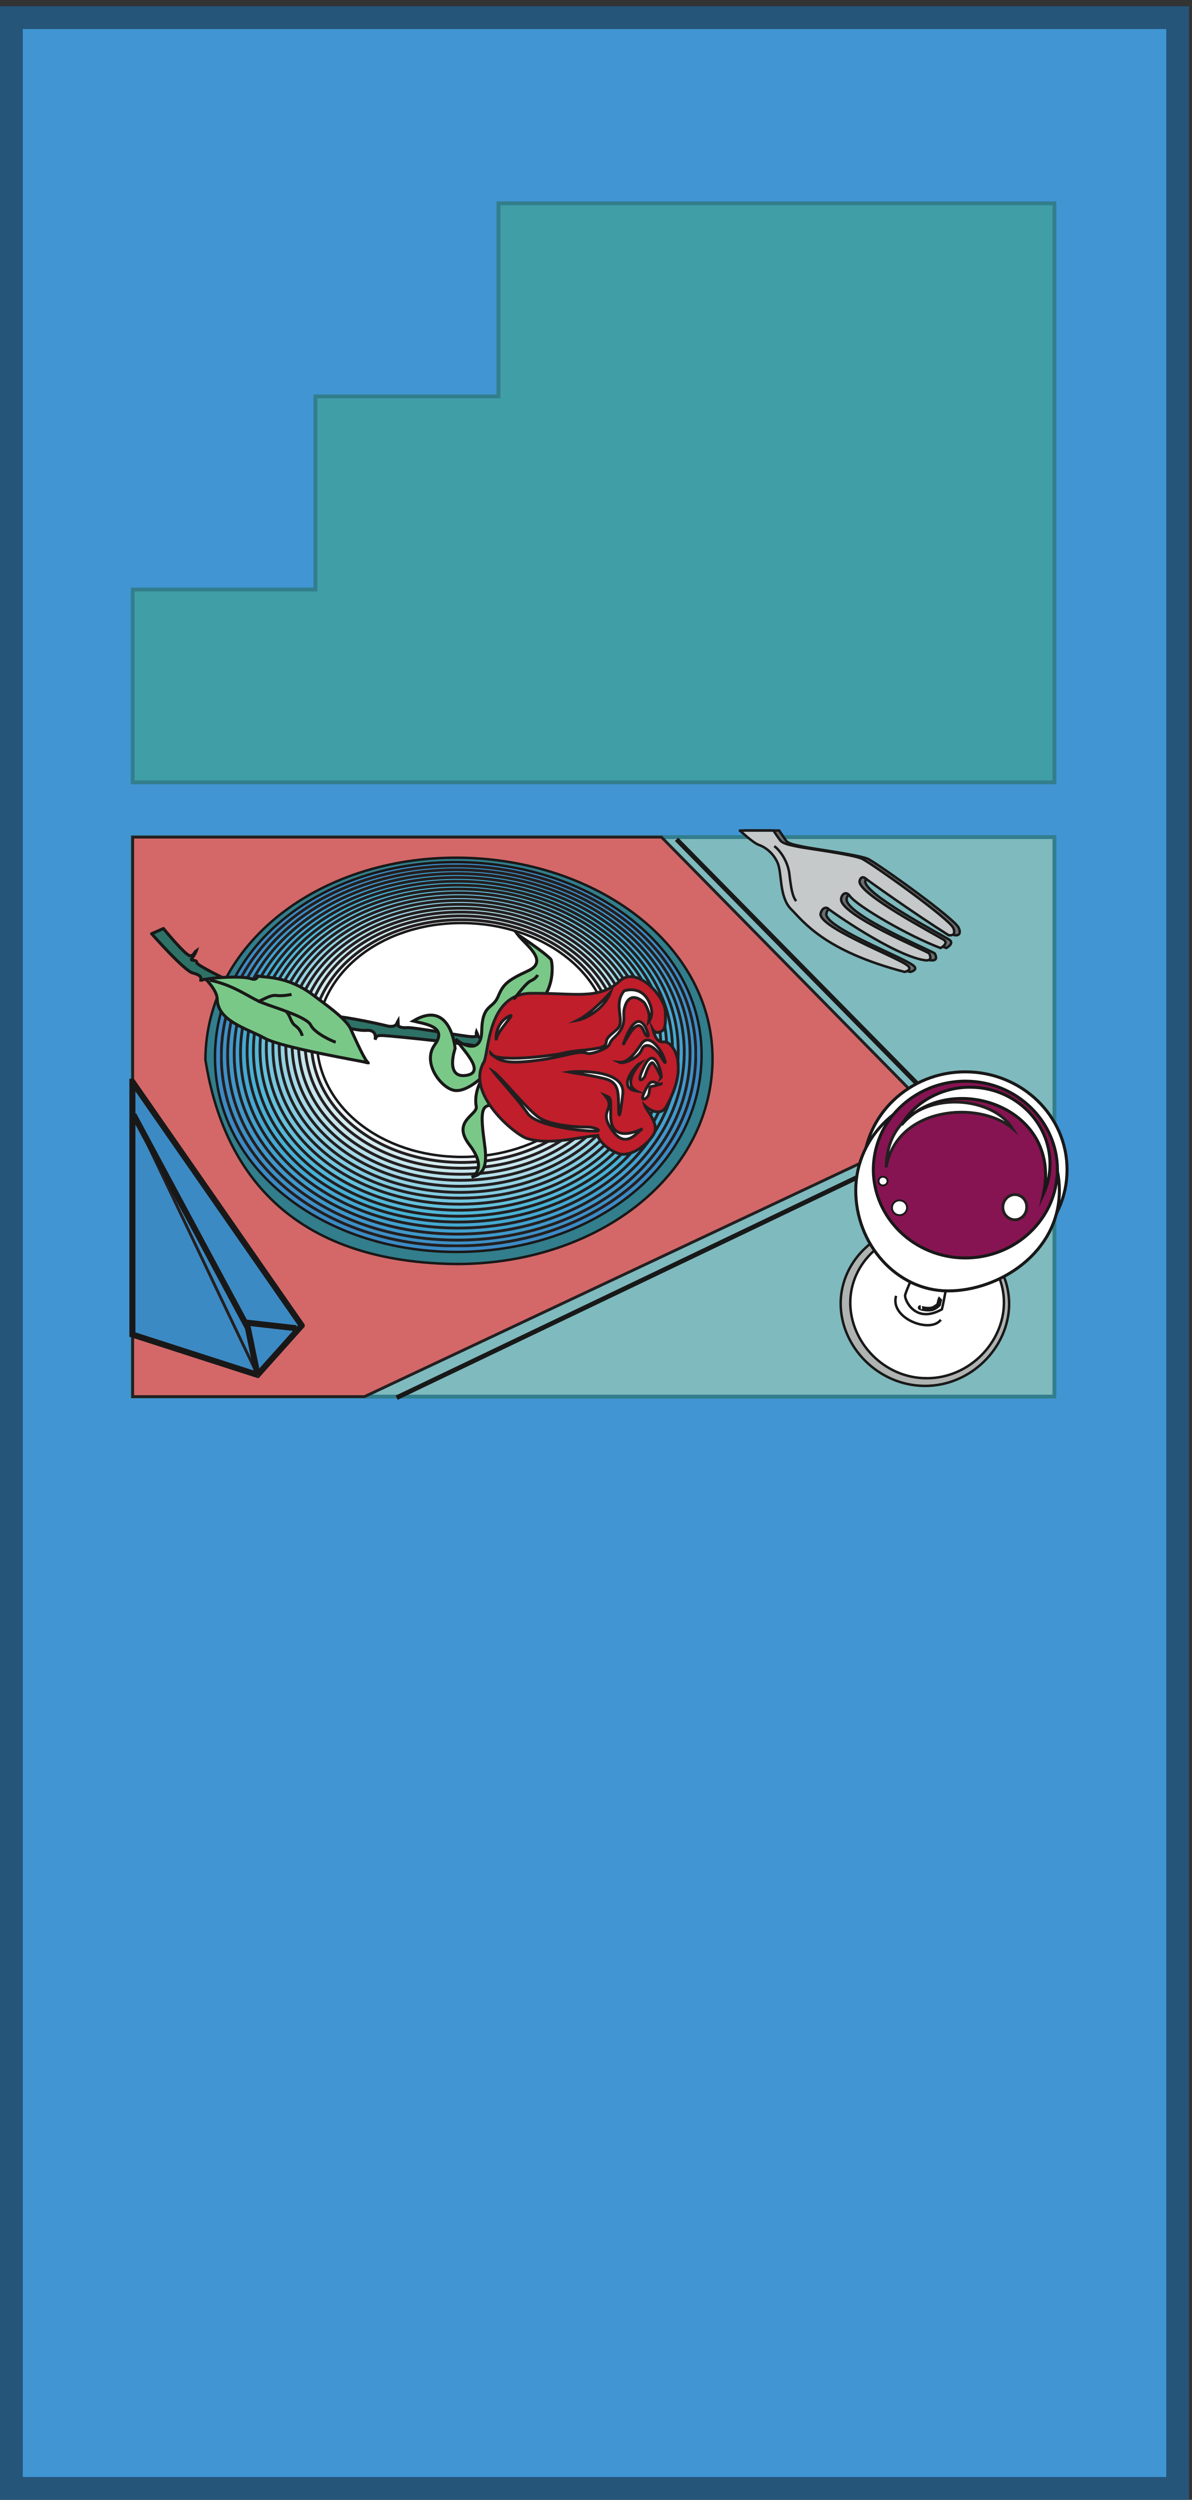
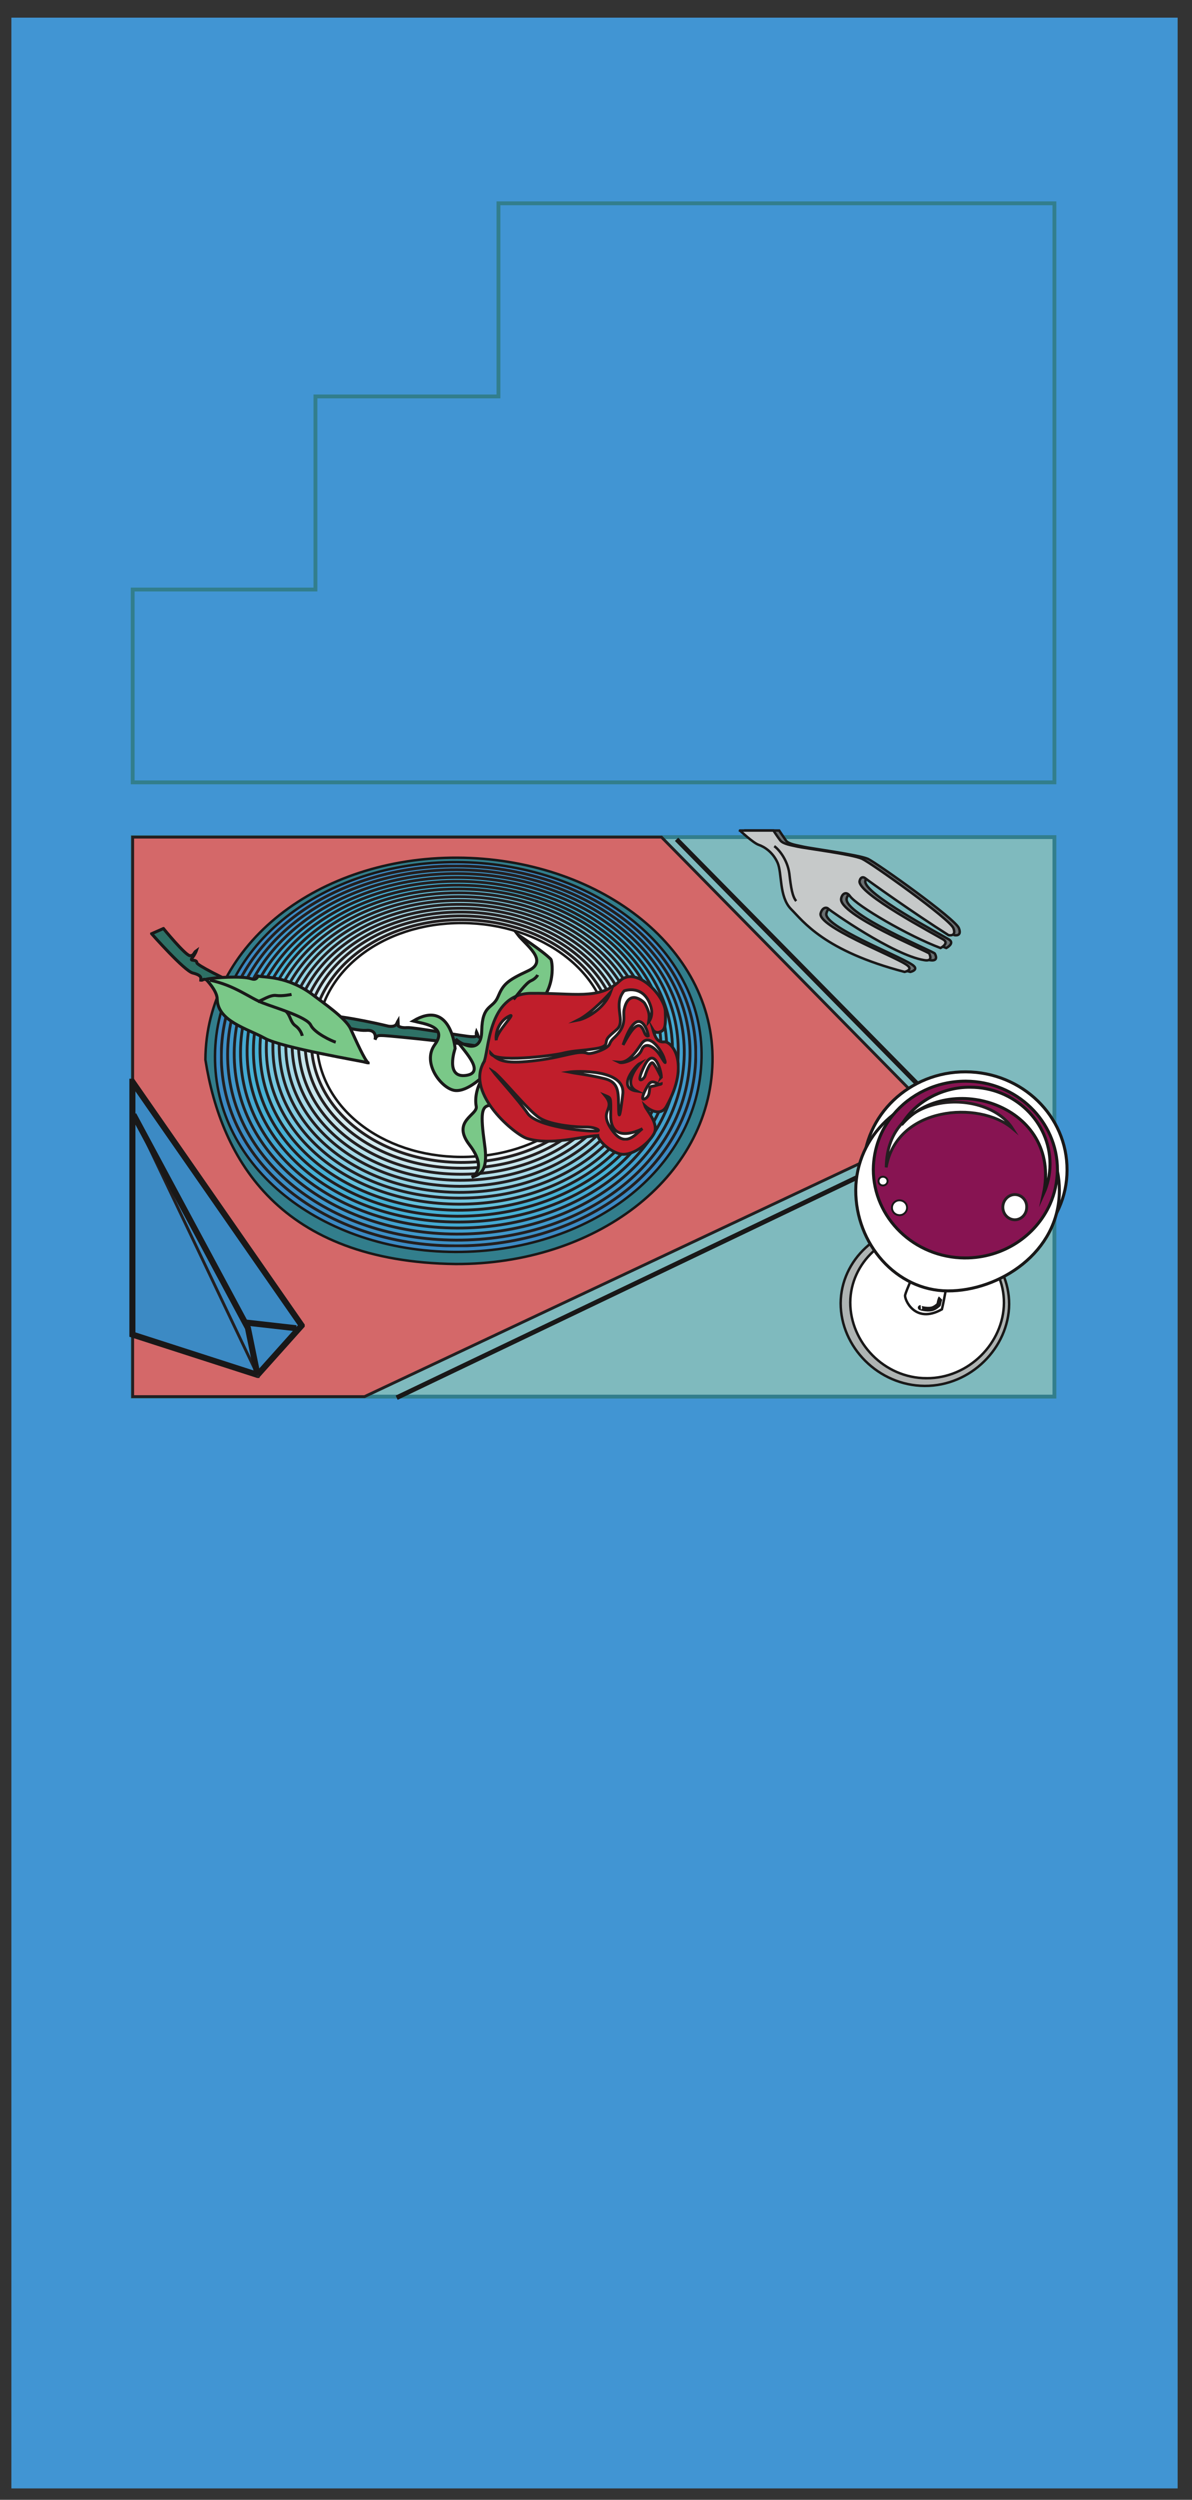
<svg xmlns="http://www.w3.org/2000/svg" xml:space="preserve" width="415.968" height="871.968">
  <rect width="100%" height="100%" fill="#333333" stroke="none" />
  <defs>
    <clipPath id="a" clipPathUnits="userSpaceOnUse">
      <path d="M339.48 4381.44h2464.2V2884.56H339.48Z" clip-rule="evenodd" />
    </clipPath>
    <clipPath id="b" clipPathUnits="userSpaceOnUse">
      <path d="M2202.48 3749.29h601.2V2918.4h-601.2z" clip-rule="evenodd" />
    </clipPath>
    <clipPath id="c" clipPathUnits="userSpaceOnUse">
      <path d="M1938.24 4381.44h583.14v-377.28h-583.14z" clip-rule="evenodd" />
    </clipPath>
    <clipPath id="d" clipPathUnits="userSpaceOnUse">
      <path d="M339.48 4381.44h2464.2V2918.4H339.48Z" clip-rule="evenodd" />
    </clipPath>
    <clipPath id="e" clipPathUnits="userSpaceOnUse">
      <path d="M339.48 3727.32h460.079v-784.8H339.48Z" clip-rule="evenodd" />
    </clipPath>
    <clipPath id="f" clipPathUnits="userSpaceOnUse">
      <path d="M393.84 4310.17H1872.8V3238.08H393.84Z" clip-rule="evenodd" />
    </clipPath>
    <clipPath id="g" clipPathUnits="userSpaceOnUse">
      <path d="M560.867 4298.65H1844.03V3269.76H560.867Z" clip-rule="evenodd" />
    </clipPath>
    <clipPath id="h" clipPathUnits="userSpaceOnUse">
      <path d="M577.34 4288.67h1251.64V3285.51H577.34Z" clip-rule="evenodd" />
    </clipPath>
    <clipPath id="i" clipPathUnits="userSpaceOnUse">
      <path d="M560.867 4298.65H1844.03V3269.76H560.867Z" clip-rule="evenodd" />
    </clipPath>
    <clipPath id="j" clipPathUnits="userSpaceOnUse">
      <path d="M393.84 4310.17H1872.8V3238.08H393.84Z" clip-rule="evenodd" />
    </clipPath>
    <clipPath id="k" clipPathUnits="userSpaceOnUse">
      <path d="M393.84 4125.13h1389.32v-660.24H393.84Z" clip-rule="evenodd" />
    </clipPath>
    <clipPath id="l" clipPathUnits="userSpaceOnUse">
      <path d="M536.398 4000.57H969.84v-235.44H536.398Z" clip-rule="evenodd" />
    </clipPath>
    <clipPath id="m" clipPathUnits="userSpaceOnUse">
      <path d="M546.48 3989.77h338.399v-170.64H546.48Z" clip-rule="evenodd" />
    </clipPath>
    <clipPath id="n" clipPathUnits="userSpaceOnUse">
      <path d="M393.84 4125.13h1389.32v-660.24H393.84Z" clip-rule="evenodd" />
    </clipPath>
    <clipPath id="o" clipPathUnits="userSpaceOnUse">
      <path d="M1283.67 4003.45h465.24v-438.44h-465.24z" clip-rule="evenodd" />
    </clipPath>
    <clipPath id="p" clipPathUnits="userSpaceOnUse">
      <path d="M1283.67 4003.45h465.24v-417h-465.24z" clip-rule="evenodd" />
    </clipPath>
    <clipPath id="q" clipPathUnits="userSpaceOnUse">
      <path d="M1283.67 4003.45h465.24v-438.44h-465.24z" clip-rule="evenodd" />
    </clipPath>
  </defs>
  <path d="M3089.88 30.121V6510.12H29.879V30.121H3089.88" style="fill:#4195d3;fill-opacity:1;fill-rule:evenodd;stroke:none" transform="matrix(.133 0 0 -.133 0 872)" />
-   <path d="M3089.88 30.121V6510.12H29.879V30.121Z" style="fill:none;stroke:#255579;stroke-width:59.76;stroke-linecap:butt;stroke-linejoin:miter;stroke-miterlimit:10;stroke-dasharray:none;stroke-opacity:1" transform="matrix(.133 0 0 -.133 0 872)" />
  <g clip-path="url(#a)" transform="matrix(.133 0 0 -.133 0 872)">
    <path d="M1747.8 3507.72s-69.12-111.6-228.96-169.2" style="fill:none;stroke:#191818;stroke-width:6.48;stroke-linecap:butt;stroke-linejoin:miter;stroke-miterlimit:10;stroke-dasharray:none;stroke-opacity:1" />
    <path d="M2766.6 2893.56v1467.36H348.121V2893.56H2766.6" style="fill:#7fbabe;fill-opacity:1;fill-rule:evenodd;stroke:none" />
    <path d="M2766.6 2893.56v1467.36H348.121V2893.56Z" style="fill:none;stroke:#327e8c;stroke-width:10.08;stroke-linecap:butt;stroke-linejoin:miter;stroke-miterlimit:10;stroke-dasharray:none;stroke-opacity:1" />
    <path d="M348.121 4360.92H1735.56l740.16-752.4-1519.2-714.96H348.121v1467.36" style="fill:#d46869;fill-opacity:1;fill-rule:evenodd;stroke:none" />
    <path d="M348.121 4360.92H1735.56l740.16-752.4-1519.2-714.96H348.121Z" style="fill:none;stroke:#231f20;stroke-width:7.5;stroke-linecap:butt;stroke-linejoin:miter;stroke-miterlimit:10;stroke-dasharray:none;stroke-opacity:1" />
    <path d="m1775.16 4355.16 745.2-756.72-1479.6-707.76" style="fill:none;stroke:#191818;stroke-width:12.24;stroke-linecap:butt;stroke-linejoin:miter;stroke-miterlimit:10;stroke-dasharray:none;stroke-opacity:1" />
  </g>
  <g clip-path="url(#b)" transform="matrix(.133 0 0 -.133 0 872)">
    <path d="M2426.04 2921.64c121.68-.71 221.04 100.81 221.76 214.56 0 114.48-97.92 207.36-220.32 208.09-121.68 0-221.04-92.16-221.76-205.93 0-114.48 98.64-216 220.32-216.72" style="fill:#afb4b3;fill-opacity:1;fill-rule:evenodd;stroke:none" />
    <path d="M2426.04 2921.64c121.68-.71 221.04 100.81 221.76 214.56 0 114.48-97.92 207.36-220.32 208.09-121.68 0-221.04-92.16-221.76-205.93 0-114.48 98.64-216 220.32-216.72z" style="fill:none;stroke:#191818;stroke-width:6.48;stroke-linecap:butt;stroke-linejoin:miter;stroke-miterlimit:10;stroke-dasharray:none;stroke-opacity:1" />
    <path d="M2431.08 2941.8c110.88-.72 202.32 92.88 203.04 197.28.72 104.4-89.28 188.64-200.88 189.36-110.88.72-201.6-83.52-202.32-187.92 0-104.4 88.56-198.72 200.16-198.72" style="fill:#fff;fill-opacity:1;fill-rule:evenodd;stroke:none" />
    <path d="M2431.08 2941.8c110.88-.72 202.32 92.88 203.04 197.28.72 104.4-89.28 188.64-200.88 189.36-110.88.72-201.6-83.52-202.32-187.92 0-104.4 88.56-198.72 200.16-198.72z" style="fill:none;stroke:#191818;stroke-width:6.48;stroke-linecap:butt;stroke-linejoin:miter;stroke-miterlimit:10;stroke-dasharray:none;stroke-opacity:1" />
    <path d="M2402.28 3226.93s-25.2-56.89-27.36-66.97c-2.88-10.08 25.2-77.76 96.48-37.44 5.04 19.44 18 93.61 18 93.61l-87.12 10.8" style="fill:#fff;fill-opacity:1;fill-rule:evenodd;stroke:none" />
    <path d="M2402.28 3226.93s-25.2-56.89-27.36-66.97c-2.88-10.08 25.2-77.76 96.48-37.44 5.04 19.44 18 93.61 18 93.61z" style="fill:none;stroke:#191818;stroke-width:6.48;stroke-linecap:butt;stroke-linejoin:miter;stroke-miterlimit:10;stroke-dasharray:none;stroke-opacity:1" />
-     <path d="M2351.16 3157.8c-17.28-59.03 90-100.08 117.36-62.64" style="fill:none;stroke:#191818;stroke-width:6.48;stroke-linecap:butt;stroke-linejoin:round;stroke-miterlimit:10;stroke-dasharray:none;stroke-opacity:1" />
    <path d="M2415.96 3127.56c-8.64-.72 16.56-7.2 29.52-3.6 8.64 2.17 17.28 10.81 17.28 10.81 2.88 15.11 5.04 17.27 5.04 17.27" style="fill:none;stroke:#191818;stroke-width:12.24;stroke-linecap:butt;stroke-linejoin:round;stroke-miterlimit:10;stroke-dasharray:none;stroke-opacity:1" />
    <path d="M2531.88 3232.68c147.6-.72 267.84 113.77 267.84 254.88.72 141.84-118.08 257.05-265.68 257.76-147.6.72-267.84-113.76-268.56-255.6-.72-141.11 118.8-256.32 266.4-257.04" style="fill:#fff;fill-opacity:1;fill-rule:evenodd;stroke:none" />
    <path d="M2531.88 3232.68c147.6-.72 267.84 113.77 267.84 254.88.72 141.84-118.08 257.05-265.68 257.76-147.6.72-267.84-113.76-268.56-255.6-.72-141.11 118.8-256.32 266.4-257.04z" style="fill:none;stroke:#191818;stroke-width:7.92;stroke-linecap:butt;stroke-linejoin:miter;stroke-miterlimit:10;stroke-dasharray:none;stroke-opacity:1" />
    <path d="M2486.52 3170.77c134.64-.73 293.04 100.79 293.04 262.79.72 141.12-118.08 256.32-265.68 257.05-147.6.71-267.84-113.77-268.56-254.89-.72-141.84 106.56-264.24 241.2-264.95" style="fill:#fff;fill-opacity:1;fill-rule:evenodd;stroke:none" />
    <path d="M2486.52 3170.77c134.64-.73 293.04 100.79 293.04 262.79.72 141.12-118.08 256.32-265.68 257.05-147.6.71-267.84-113.77-268.56-254.89-.72-141.84 106.56-264.24 241.2-264.95z" style="fill:none;stroke:#191818;stroke-width:7.92;stroke-linecap:butt;stroke-linejoin:miter;stroke-miterlimit:10;stroke-dasharray:none;stroke-opacity:1" />
    <path d="M2531.88 3257.16c100.08 0 185.76 57.61 223.2 141.13 12.24 27.35 18.72 57.59 19.44 90 0 127.43-107.28 231.84-240.48 232.55-77.76 0-146.88-34.55-191.52-89.28-31.68-38.88-50.4-87.84-51.12-141.84 0-127.43 107.28-231.84 240.48-232.56" style="fill:#871452;fill-opacity:1;fill-rule:evenodd;stroke:none" />
    <path d="M2531.88 3257.16c100.08 0 185.76 57.61 223.2 141.13 12.24 27.35 18.72 57.59 19.44 90 0 127.43-107.28 231.84-240.48 232.55-77.76 0-146.88-34.55-191.52-89.28-31.68-38.88-50.4-87.84-51.12-141.84 0-127.43 107.28-231.84 240.48-232.56z" style="fill:none;stroke:#191818;stroke-width:7.92;stroke-linecap:butt;stroke-linejoin:miter;stroke-miterlimit:10;stroke-dasharray:none;stroke-opacity:1" />
    <path d="M2325.24 3494.77c2.16 204.48 263.52 208.79 331.2 102.23-87.84 74.16-303.84 57.61-331.2-102.23" style="fill:#fff;fill-opacity:1;fill-rule:evenodd;stroke:none" />
    <path d="M2325.24 3494.77c2.16 204.48 263.52 208.79 331.2 102.23-87.84 74.16-303.84 57.61-331.2-102.23z" style="fill:none;stroke:#231f20;stroke-width:7.5;stroke-linecap:butt;stroke-linejoin:miter;stroke-miterlimit:10;stroke-dasharray:none;stroke-opacity:1" />
    <path d="M2359.8 3369.48c10.8-.71 20.16 8.65 20.16 19.45 0 10.79-8.64 19.43-20.16 19.43-10.8 0-19.44-8.64-19.44-19.43 0-10.8 8.64-19.45 19.44-19.45" style="fill:#fff;fill-opacity:1;fill-rule:evenodd;stroke:none" />
-     <path d="M2359.8 3369.48c10.8-.71 20.16 8.65 20.16 19.45 0 10.79-8.64 19.43-20.16 19.43-10.8 0-19.44-8.64-19.44-19.43 0-10.8 8.64-19.45 19.44-19.45z" style="fill:none;stroke:#191818;stroke-width:5.04;stroke-linecap:butt;stroke-linejoin:miter;stroke-miterlimit:10;stroke-dasharray:none;stroke-opacity:1" />
+     <path d="M2359.8 3369.48c10.8-.71 20.16 8.65 20.16 19.45 0 10.79-8.64 19.43-20.16 19.43-10.8 0-19.44-8.64-19.44-19.43 0-10.8 8.64-19.45 19.44-19.45" style="fill:none;stroke:#191818;stroke-width:5.04;stroke-linecap:butt;stroke-linejoin:miter;stroke-miterlimit:10;stroke-dasharray:none;stroke-opacity:1" />
    <path d="M2662.2 3357.24c18 0 31.68 15.12 31.68 33.12.72 18-13.68 33.12-30.96 33.12s-31.68-15.12-31.68-33.12 13.68-32.4 30.96-33.12" style="fill:#fff;fill-opacity:1;fill-rule:evenodd;stroke:none" />
    <path d="M2662.2 3357.24c18 0 31.68 15.12 31.68 33.12.72 18-13.68 33.12-30.96 33.12s-31.68-15.12-31.68-33.12 13.68-32.4 30.96-33.12z" style="fill:none;stroke:#231f20;stroke-width:7.5;stroke-linecap:butt;stroke-linejoin:miter;stroke-miterlimit:10;stroke-dasharray:none;stroke-opacity:1" />
    <path d="M2316.6 3447.24c6.48 0 12.24 5.05 12.24 11.53 0 6.47-5.76 11.52-12.24 11.52s-11.52-5.05-11.52-11.52c0-6.48 5.04-11.53 11.52-11.53" style="fill:#fff;fill-opacity:1;fill-rule:evenodd;stroke:none" />
    <path d="M2316.6 3447.24c6.48 0 12.24 5.05 12.24 11.53 0 6.47-5.76 11.52-12.24 11.52s-11.52-5.05-11.52-11.52c0-6.48 5.04-11.53 11.52-11.53z" style="fill:none;stroke:#191818;stroke-width:5.04;stroke-linecap:butt;stroke-linejoin:miter;stroke-miterlimit:10;stroke-dasharray:none;stroke-opacity:1" />
  </g>
  <g clip-path="url(#c)" transform="matrix(.133 0 0 -.133 0 872)">
    <path d="M1955.88 4378.2s34.56-32.4 49.68-37.44c15.12-5.04 36.72-19.44 48.96-46.8 12.96-27.36 3.6-89.28 36-121.68 31.68-32.4 86.4-109.44 298.08-164.88 0 0 26.64 5.76 2.88 20.16-38.16 24.48-231.12 99.36-223.2 133.2 3.6 15.84 15.12 17.28 20.16 12.24 5.04-5.04 169.92-121.68 250.56-134.64 23.76-4.32 16.56 12.24 13.68 17.28-2.16 5.04-240.48 102.96-231.12 144.72 2.88 11.52 13.68 20.16 23.76 5.76 18.72-25.92 153.36-104.4 237.6-136.08 0 0 23.04 12.24 7.2 22.32-20.88 12.96-226.08 120.96-219.6 153.36 1.44 10.08 8.64 12.24 14.4 7.2 6.48-5.04 128.88-92.16 218.88-149.04 0 0 20.88-5.04 12.24 18-7.92 23.76-214.56 170.64-239.04 182.16-25.2 10.8-154.08 28.08-168.48 31.68-15.12 3.6-38.88 6.48-46.08 15.84-7.2 10.08-18 26.64-18 26.64h-88.56" style="fill:#6b7072;fill-opacity:1;fill-rule:evenodd;stroke:none" />
    <path d="M1955.88 4378.2s34.56-32.4 49.68-37.44c15.12-5.04 36.72-19.44 48.96-46.8 12.96-27.36 3.6-89.28 36-121.68 31.68-32.4 86.4-109.44 298.08-164.88 0 0 26.64 5.76 2.88 20.16-38.16 24.48-231.12 99.36-223.2 133.2 3.6 15.84 15.12 17.28 20.16 12.24 5.04-5.04 169.92-121.68 250.56-134.64 23.76-4.32 16.56 12.24 13.68 17.28-2.16 5.04-240.48 102.96-231.12 144.72 2.88 11.52 13.68 20.16 23.76 5.76 18.72-25.92 153.36-104.4 237.6-136.08 0 0 23.04 12.24 7.2 22.32-20.88 12.96-226.08 120.96-219.6 153.36 1.44 10.08 8.64 12.24 14.4 7.2 6.48-5.04 128.88-92.16 218.88-149.04 0 0 20.88-5.04 12.24 18-7.92 23.76-214.56 170.64-239.04 182.16-25.2 10.8-154.08 28.08-168.48 31.68-15.12 3.6-38.88 6.48-46.08 15.84-7.2 10.08-18 26.64-18 26.64h-88.56z" style="fill:none;stroke:#191818;stroke-width:6.48;stroke-linecap:butt;stroke-linejoin:miter;stroke-miterlimit:10;stroke-dasharray:none;stroke-opacity:1" />
    <path d="M1941.48 4378.2s34.56-32.4 48.96-37.44c15.12-5.04 37.44-19.44 49.68-46.8 12.24-27.36 3.6-89.28 35.28-121.68 32.4-32.4 86.4-109.44 298.08-164.88 0 0 26.64 5.76 2.88 20.16-38.16 24.48-231.12 99.36-223.2 133.2 4.32 15.84 15.12 17.28 20.16 12.24 5.04-5.04 170.64-121.68 251.28-134.64 23.04-4.32 15.84 12.24 13.68 17.28-2.88 5.04-241.2 102.96-231.12 144.72 2.16 11.52 12.96 20.16 23.04 5.76 18.72-25.92 153.36-104.4 237.6-136.08 0 0 23.76 12.24 7.2 22.32-20.88 12.96-226.08 120.96-219.6 153.36 2.16 10.08 8.64 12.24 15.12 7.2 5.76-5.04 128.16-92.16 218.16-149.04 0 0 21.6-5.04 12.96 18-8.64 23.76-215.28 170.64-239.76 182.16-24.48 11.52-153.36 28.08-168.48 31.68-15.12 3.6-38.16 6.48-46.08 16.56-7.2 9.36-18 25.92-18 25.92h-87.84" style="fill:#c6c9c9;fill-opacity:1;fill-rule:evenodd;stroke:none" />
    <path d="M1941.48 4378.2s34.56-32.4 48.96-37.44c15.12-5.04 37.44-19.44 49.68-46.8 12.24-27.36 3.6-89.28 35.28-121.68 32.4-32.4 86.4-109.44 298.08-164.88 0 0 26.64 5.76 2.88 20.16-38.16 24.48-231.12 99.36-223.2 133.2 4.32 15.84 15.12 17.28 20.16 12.24 5.04-5.04 170.64-121.68 251.28-134.64 23.04-4.32 15.84 12.24 13.68 17.28-2.88 5.04-241.2 102.96-231.12 144.72 2.16 11.52 12.96 20.16 23.04 5.76 18.72-25.92 153.36-104.4 237.6-136.08 0 0 23.76 12.24 7.2 22.32-20.88 12.96-226.08 120.96-219.6 153.36 2.16 10.08 8.64 12.24 15.12 7.2 5.76-5.04 128.16-92.16 218.16-149.04 0 0 21.6-5.04 12.96 18-8.64 23.76-215.28 170.64-239.76 182.16-24.48 11.52-153.36 28.08-168.48 31.68-15.12 3.6-38.16 6.48-46.08 16.56-7.2 9.36-18 25.92-18 25.92h-87.84z" style="fill:none;stroke:#191818;stroke-width:6.48;stroke-linecap:butt;stroke-linejoin:miter;stroke-miterlimit:10;stroke-dasharray:none;stroke-opacity:1" />
    <path d="M2031.48 4337.16c10.8-7.2 34.56-34.56 39.6-72 4.32-37.44 7.92-59.76 18-72" style="fill:none;stroke:#191818;stroke-width:6.48;stroke-linecap:butt;stroke-linejoin:miter;stroke-miterlimit:10;stroke-dasharray:none;stroke-opacity:1" />
  </g>
  <g clip-path="url(#d)" transform="matrix(.133 0 0 -.133 0 872)">
    <path d="M2737.8 3424.93c10.8 23.75 17.28 50.39 17.28 78.47 0 110.89-93.6 201.6-209.52 201.6-66.96.72-141.84-33.12-180-98.64 123.12 144.72 421.92 51.12 372.24-181.43" style="fill:#fff;fill-opacity:1;fill-rule:evenodd;stroke:none" />
    <path d="M2737.8 3424.93c10.8 23.75 17.28 50.39 17.28 78.47 0 110.89-93.6 201.6-209.52 201.6-66.96.72-141.84-33.12-180-98.64 123.12 144.72 421.92 51.12 372.24-181.43z" style="fill:none;stroke:#191818;stroke-width:7.92;stroke-linecap:butt;stroke-linejoin:miter;stroke-miterlimit:10;stroke-dasharray:none;stroke-opacity:1" />
  </g>
  <g clip-path="url(#e)" transform="matrix(.133 0 0 -.133 0 872)">
    <path d="m347.398 3719.4 444.243-639.36-115.922-129.59-328.321 105.84v663.11" style="fill:#3c8ac4;fill-opacity:1;fill-rule:evenodd;stroke:none" />
    <path d="m347.398 3719.4 444.243-639.36-115.922-129.59-328.321 105.84Z" style="fill:none;stroke:#191818;stroke-width:15.84;stroke-linecap:butt;stroke-linejoin:miter;stroke-miterlimit:10;stroke-dasharray:none;stroke-opacity:1" />
    <path d="m350.281 3633 300.239-559.44 25.199-123.11Z" style="fill:#3c8ac4;fill-opacity:1;fill-rule:evenodd;stroke:none" />
    <path d="m350.281 3633 300.239-559.44 25.199-123.11Z" style="fill:none;stroke:#231f20;stroke-width:7.5;stroke-linecap:butt;stroke-linejoin:miter;stroke-miterlimit:10;stroke-dasharray:none;stroke-opacity:1" />
    <path d="m350.281 3633 300.239-559.44 25.199-123.11" style="fill:none;stroke:#191818;stroke-width:15.84;stroke-linecap:butt;stroke-linejoin:miter;stroke-miterlimit:10;stroke-dasharray:none;stroke-opacity:1" />
    <path d="m643.32 3087.96 133.918-15.12-133.918 15.12" style="fill:#3c8ac4;fill-opacity:1;fill-rule:evenodd;stroke:none" />
    <path d="m643.32 3087.96 133.918-15.12z" style="fill:none;stroke:#231f20;stroke-width:7.5;stroke-linecap:butt;stroke-linejoin:miter;stroke-miterlimit:10;stroke-dasharray:none;stroke-opacity:1" />
    <path d="m643.32 3087.96 133.918-15.12" style="fill:none;stroke:#191818;stroke-width:15.84;stroke-linecap:butt;stroke-linejoin:miter;stroke-miterlimit:10;stroke-dasharray:none;stroke-opacity:1" />
  </g>
  <g clip-path="url(#f)" transform="matrix(.133 0 0 -.133 0 872)">
    <path d="M1195.56 3241.32c363.6-1.44 667.44 223.2 673.92 529.92 5.76 305.28-305.28 534.24-669.6 535.68-363.599 1.44-659.521-225.36-660.958-529.92 41.758-264.24 197.277-529.92 656.638-535.68" style="fill:#327e8c;fill-opacity:1;fill-rule:evenodd;stroke:none" />
    <path d="M1195.56 3241.32c363.6-1.44 667.44 223.2 673.92 529.92 5.76 305.28-305.28 534.24-669.6 535.68-363.599 1.44-659.521-225.36-660.958-529.92 41.758-264.24 197.277-529.92 656.638-535.68Z" style="fill:none;stroke:#191818;stroke-width:6.48;stroke-linecap:butt;stroke-linejoin:miter;stroke-miterlimit:10;stroke-dasharray:none;stroke-opacity:1" />
  </g>
  <g clip-path="url(#g)" transform="matrix(.133 0 0 -.133 0 872)">
    <path d="M564.121 3787.08c1.438 292.32 285.117 509.76 634.319 508.32 349.2-1.44 648.72-221.04 642.24-514.08-5.76-294.48-297.36-509.76-646.56-508.32-349.198 1.44-632.159 221.04-629.999 514.08" style="fill:#3c8ac4;fill-opacity:1;fill-rule:evenodd;stroke:none" />
    <path d="M564.121 3787.08c1.438 292.32 285.117 509.76 634.319 508.32 349.2-1.44 648.72-221.04 642.24-514.08-5.76-294.48-297.36-509.76-646.56-508.32-349.198 1.44-632.159 221.04-629.999 514.08z" style="fill:none;stroke:#191818;stroke-width:6.48;stroke-linecap:butt;stroke-linejoin:miter;stroke-miterlimit:10;stroke-dasharray:none;stroke-opacity:1" />
  </g>
  <g clip-path="url(#h)" transform="matrix(.133 0 0 -.133 0 872)">
    <path d="M1194.84 3288.85c-339.84.72-615.598 215.28-614.16 500.4 1.441 285.84 277.922 497.52 618.48 496.08 340.56-1.44 632.16-215.28 626.41-501.12-5.77-287.28-290.17-496.8-630.73-495.36" style="fill:#3e90c6;fill-opacity:1;fill-rule:evenodd;stroke:none" />
    <path d="M1194.84 3288.85c-339.84.72-615.598 215.28-614.16 500.4 1.441 285.84 277.922 497.52 618.48 496.08 340.56-1.44 632.16-215.28 626.41-501.12-5.77-287.28-290.17-496.8-630.73-495.36z" style="fill:none;stroke:#231f20;stroke-width:7.5;stroke-linecap:butt;stroke-linejoin:miter;stroke-miterlimit:10;stroke-dasharray:none;stroke-opacity:1" />
    <path d="M1196.28 3303.97c-331.921 1.44-600.479 210.24-599.038 488.16 1.438 277.92 271.438 484.56 602.638 483.12 331.92-1.44 616.32-210.24 610.57-488.16-5.77-280.08-282.25-484.56-614.17-483.12" style="fill:#4098cb;fill-opacity:1;fill-rule:evenodd;stroke:none" />
    <path d="M1196.28 3303.97c-331.921 1.44-600.479 210.24-599.038 488.16 1.438 277.92 271.438 484.56 602.638 483.12 331.92-1.44 616.32-210.24 610.57-488.16-5.77-280.08-282.25-484.56-614.17-483.12z" style="fill:none;stroke:#231f20;stroke-width:7.5;stroke-linecap:butt;stroke-linejoin:miter;stroke-miterlimit:10;stroke-dasharray:none;stroke-opacity:1" />
    <path d="M1197 3319.81c-322.559 1.44-583.918 204.48-582.48 475.2 1.441 270.72 263.519 471.6 586.8 470.16 322.56-1.44 599.04-204.48 594-475.2-5.76-272.16-275.04-471.6-598.32-470.16" style="fill:#42a1cf;fill-opacity:1;fill-rule:evenodd;stroke:none" />
    <path d="M1197 3319.81c-322.559 1.44-583.918 204.48-582.48 475.2 1.441 270.72 263.519 471.6 586.8 470.16 322.56-1.44 599.04-204.48 594-475.2-5.76-272.16-275.04-471.6-598.32-470.16z" style="fill:none;stroke:#231f20;stroke-width:7.5;stroke-linecap:butt;stroke-linejoin:miter;stroke-miterlimit:10;stroke-dasharray:none;stroke-opacity:1" />
    <path d="M1198.44 3335.65c-314.639 1.44-568.799 198.72-567.358 462.24 1.438 262.8 257.039 458.64 570.958 457.2 313.92-1.44 583.21-198.72 577.44-462.24-5.03-264.96-267.12-458.64-581.04-457.2" style="fill:#44a9d2;fill-opacity:1;fill-rule:evenodd;stroke:none" />
    <path d="M1198.44 3335.65c-314.639 1.44-568.799 198.72-567.358 462.24 1.438 262.8 257.039 458.64 570.958 457.2 313.92-1.44 583.21-198.72 577.44-462.24-5.03-264.96-267.12-458.64-581.04-457.2z" style="fill:none;stroke:#231f20;stroke-width:7.5;stroke-linecap:butt;stroke-linejoin:miter;stroke-miterlimit:10;stroke-dasharray:none;stroke-opacity:1" />
    <path d="M1199.16 3351.49c-305.281.72-552.238 192.96-550.801 449.28 1.442 255.6 249.121 445.68 554.401 444.24 305.28-1.44 566.64-193.68 561.6-449.28-5.04-257.76-259.92-445.68-565.2-444.24" style="fill:#46b1d5;fill-opacity:1;fill-rule:evenodd;stroke:none" />
    <path d="M1199.16 3351.49c-305.281.72-552.238 192.96-550.801 449.28 1.442 255.6 249.121 445.68 554.401 444.24 305.28-1.44 566.64-193.68 561.6-449.28-5.04-257.76-259.92-445.68-565.2-444.24z" style="fill:none;stroke:#231f20;stroke-width:7.5;stroke-linecap:butt;stroke-linejoin:miter;stroke-miterlimit:10;stroke-dasharray:none;stroke-opacity:1" />
-     <path d="M1199.88 3366.61c-295.919 1.44-536.4 187.92-534.958 436.32 1.437 248.4 242.637 433.44 538.558 432 296.64-1.44 550.81-187.92 545.76-436.32-5.04-249.84-252.72-432.72-549.36-432" style="fill:#52b7d8;fill-opacity:1;fill-rule:evenodd;stroke:none" />
    <path d="M1199.88 3366.61c-295.919 1.44-536.4 187.92-534.958 436.32 1.437 248.4 242.637 433.44 538.558 432 296.64-1.44 550.81-187.92 545.76-436.32-5.04-249.84-252.72-432.72-549.36-432z" style="fill:none;stroke:#231f20;stroke-width:7.5;stroke-linecap:butt;stroke-linejoin:miter;stroke-miterlimit:10;stroke-dasharray:none;stroke-opacity:1" />
    <path d="M1201.32 3382.45c-288 1.44-520.558 182.16-519.121 423.36.723 241.2 234.723 420.48 522.721 419.04 287.28-.72 534.24-182.16 529.21-423.36-5.05-242.64-245.53-419.76-532.81-419.04" style="fill:#64c1dc;fill-opacity:1;fill-rule:evenodd;stroke:none" />
    <path d="M1201.32 3382.45c-288 1.44-520.558 182.16-519.121 423.36.723 241.2 234.723 420.48 522.721 419.04 287.28-.72 534.24-182.16 529.21-423.36-5.05-242.64-245.53-419.76-532.81-419.04z" style="fill:none;stroke:#231f20;stroke-width:7.5;stroke-linecap:butt;stroke-linejoin:miter;stroke-miterlimit:10;stroke-dasharray:none;stroke-opacity:1" />
    <path d="M1202.04 3398.29c-278.638 1.44-504.001 176.4-503.278 410.4 1.437 234 227.519 407.52 506.878 406.08 278.64-.72 517.68-176.4 513.36-410.4-5.04-235.44-237.6-407.52-516.96-406.08" style="fill:#74c6df;fill-opacity:1;fill-rule:evenodd;stroke:none" />
    <path d="M1202.04 3398.29c-278.638 1.44-504.001 176.4-503.278 410.4 1.437 234 227.519 407.52 506.878 406.08 278.64-.72 517.68-176.4 513.36-410.4-5.04-235.44-237.6-407.52-516.96-406.08z" style="fill:none;stroke:#231f20;stroke-width:7.5;stroke-linecap:butt;stroke-linejoin:miter;stroke-miterlimit:10;stroke-dasharray:none;stroke-opacity:1" />
    <path d="M1203.48 3414.13c-270 .72-488.878 170.64-487.441 397.44.723 226.08 220.32 394.56 490.321 393.12 270-.72 501.84-171.36 496.8-397.44-4.32-228.24-229.68-394.56-499.68-393.12" style="fill:#83cce2;fill-opacity:1;fill-rule:evenodd;stroke:none" />
    <path d="M1203.48 3414.13c-270 .72-488.878 170.64-487.441 397.44.723 226.08 220.32 394.56 490.321 393.12 270-.72 501.84-171.36 496.8-397.44-4.32-228.24-229.68-394.56-499.68-393.12z" style="fill:none;stroke:#231f20;stroke-width:7.5;stroke-linecap:butt;stroke-linejoin:miter;stroke-miterlimit:10;stroke-dasharray:none;stroke-opacity:1" />
    <path d="M1204.2 3429.25c-261.36 1.44-472.321 165.6-471.598 385.2 1.437 218.88 213.117 381.6 474.478 380.16 261.36-.72 485.28-165.6 480.96-384.48-4.32-220.32-222.48-381.6-483.84-380.88" style="fill:#93d3e3;fill-opacity:1;fill-rule:evenodd;stroke:none" />
    <path d="M1204.2 3429.25c-261.36 1.44-472.321 165.6-471.598 385.2 1.437 218.88 213.117 381.6 474.478 380.16 261.36-.72 485.28-165.6 480.96-384.48-4.32-220.32-222.48-381.6-483.84-380.88z" style="fill:none;stroke:#231f20;stroke-width:7.5;stroke-linecap:butt;stroke-linejoin:miter;stroke-miterlimit:10;stroke-dasharray:none;stroke-opacity:1" />
    <path d="M1204.92 3445.09c-251.998 1.44-456.479 160.56-455.041 371.52.723 211.68 205.922 369.36 458.641 367.92 252-.72 468.72-159.84 464.4-371.52-4.32-213.12-215.28-368.64-468-367.92" style="fill:#a6d9e8;fill-opacity:1;fill-rule:evenodd;stroke:none" />
    <path d="M1204.92 3445.09c-251.998 1.44-456.479 160.56-455.041 371.52.723 211.68 205.922 369.36 458.641 367.92 252-.72 468.72-159.84 464.4-371.52-4.32-213.12-215.28-368.64-468-367.92z" style="fill:none;stroke:#231f20;stroke-width:7.5;stroke-linecap:butt;stroke-linejoin:miter;stroke-miterlimit:10;stroke-dasharray:none;stroke-opacity:1" />
    <path d="M1206.36 3460.93c-244.079.72-440.641 154.8-439.919 358.56.719 204.48 198.719 355.68 442.799 354.96 243.36-.72 452.16-154.08 448.56-358.56-4.32-205.92-208.08-355.68-451.44-354.96" style="fill:#b6e1eb;fill-opacity:1;fill-rule:evenodd;stroke:none" />
    <path d="M1206.36 3460.93c-244.079.72-440.641 154.8-439.919 358.56.719 204.48 198.719 355.68 442.799 354.96 243.36-.72 452.16-154.08 448.56-358.56-4.32-205.92-208.08-355.68-451.44-354.96z" style="fill:none;stroke:#231f20;stroke-width:7.5;stroke-linecap:butt;stroke-linejoin:miter;stroke-miterlimit:10;stroke-dasharray:none;stroke-opacity:1" />
    <path d="M1207.08 3476.77c-234.721.72-424.799 149.04-424.08 345.6 1.441 196.56 192.242 342.72 426.96 342 234.72-.72 436.32-149.04 432-345.6-3.6-198-199.44-343.44-434.88-342" style="fill:#c7e5ec;fill-opacity:1;fill-rule:evenodd;stroke:none" />
    <path d="M1207.08 3476.77c-234.721.72-424.799 149.04-424.08 345.6 1.441 196.56 192.242 342.72 426.96 342 234.72-.72 436.32-149.04 432-345.6-3.6-198-199.44-343.44-434.88-342z" style="fill:none;stroke:#231f20;stroke-width:7.5;stroke-linecap:butt;stroke-linejoin:miter;stroke-miterlimit:10;stroke-dasharray:none;stroke-opacity:1" />
    <path d="M1208.52 3492.61c-226.079.72-408.961 143.28-408.239 332.64.719 189.36 184.321 329.76 410.399 329.04 226.8-.72 420.48-143.28 416.16-332.64-3.6-190.8-192.24-330.48-418.32-329.04" style="fill:#d6ecf0;fill-opacity:1;fill-rule:evenodd;stroke:none" />
    <path d="M1208.52 3492.61c-226.079.72-408.961 143.28-408.239 332.64.719 189.36 184.321 329.76 410.399 329.04 226.8-.72 420.48-143.28 416.16-332.64-3.6-190.8-192.24-330.48-418.32-329.04z" style="fill:none;stroke:#231f20;stroke-width:7.5;stroke-linecap:butt;stroke-linejoin:miter;stroke-miterlimit:10;stroke-dasharray:none;stroke-opacity:1" />
    <path d="M1209.24 3507.73c-217.439 1.44-393.119 138.24-392.4 319.68 1.441 182.16 177.84 317.52 395.28 316.8 217.44-.72 403.2-137.52 399.6-319.68-3.6-183.6-185.04-317.52-402.48-316.8" style="fill:#edf3f5;fill-opacity:1;fill-rule:evenodd;stroke:none" />
    <path d="M1209.24 3507.73c-217.439 1.44-393.119 138.24-392.4 319.68 1.441 182.16 177.84 317.52 395.28 316.8 217.44-.72 403.2-137.52 399.6-319.68-3.6-183.6-185.04-317.52-402.48-316.8z" style="fill:none;stroke:#231f20;stroke-width:7.5;stroke-linecap:butt;stroke-linejoin:miter;stroke-miterlimit:10;stroke-dasharray:none;stroke-opacity:1" />
  </g>
  <g clip-path="url(#i)" transform="matrix(.133 0 0 -.133 0 872)">
    <path d="M834.121 3830.29c.719 174.96 169.919 304.56 378.719 303.84 208.8-.72 387.36-132.48 383.76-306.72-3.6-176.4-177.84-304.56-386.64-303.84-208.08.72-376.562 132.48-375.839 306.72" style="fill:#fff;fill-opacity:1;fill-rule:evenodd;stroke:none" />
    <path d="M834.121 3830.29c.719 174.96 169.919 304.56 378.719 303.84 208.8-.72 387.36-132.48 383.76-306.72-3.6-176.4-177.84-304.56-386.64-303.84-208.08.72-376.562 132.48-375.839 306.72z" style="fill:none;stroke:#231f20;stroke-width:7.5;stroke-linecap:butt;stroke-linejoin:miter;stroke-miterlimit:10;stroke-dasharray:none;stroke-opacity:1" />
  </g>
  <g clip-path="url(#j)" transform="matrix(.133 0 0 -.133 0 872)">
    <path d="M1209.96 3522.13c209.52-.72 384.48 128.16 388.08 305.28 3.6 175.68-176.4 307.44-385.92 308.16-209.52.72-379.44-129.6-380.878-305.28-.722-175.68 169.198-307.44 378.718-308.16" style="fill:#fff;fill-opacity:1;fill-rule:evenodd;stroke:none" />
    <path d="M1209.96 3522.13c209.52-.72 384.48 128.16 388.08 305.28 3.6 175.68-176.4 307.44-385.92 308.16-209.52.72-379.44-129.6-380.878-305.28-.722-175.68 169.198-307.44 378.718-308.16z" style="fill:none;stroke:#191818;stroke-width:6.48;stroke-linecap:butt;stroke-linejoin:miter;stroke-miterlimit:10;stroke-dasharray:none;stroke-opacity:1" />
  </g>
  <g clip-path="url(#k)" transform="matrix(.133 0 0 -.133 0 872)">
    <path d="M1284.12 3836.05s-27.36-2.16-29.52 1.44c-1.44 7.2-4.32 12.96-4.32 12.96-2.88-9.36 5.76-13.68-12.24-12.96-17.28 0-152.64 25.2-169.92 23.76-16.56-1.44-23.04 4.32-23.04 4.32l-.72 13.68c-4.32-7.2-2.88-16.56-24.48-14.4 0 0-110.88 27.36-177.118 29.52-66.242 2.16-325.442 125.28-326.16 136.8-.723 11.52-20.883 2.16-12.243 12.96 7.922 10.08 10.801 18.72 10.801 18.72-7.199-5.04-5.762-12.96-16.558-12.96-11.524 0-69.84 71.28-69.84 71.28l-30.961-13.68s86.398-97.92 108-102.96c25.918-6.48 20.879-14.4 20.879-18.72 10.8-1.44.718 9.36 33.121-7.2 32.398-17.28 339.84-128.88 400.32-124.56 31.68 2.88 23.758-24.48 23.758-24.48 5.043 11.52 6.48 11.52 23.761 10.8 18-.72 254.16-24.48 257.04-30.96 3.6-5.76 19.44 26.64 19.44 26.64" style="fill:#2e7166;fill-opacity:1;fill-rule:evenodd;stroke:none" />
    <path d="M1284.12 3836.05s-27.36-2.16-29.52 1.44c-1.44 7.2-4.32 12.96-4.32 12.96-2.88-9.36 5.76-13.68-12.24-12.96-17.28 0-152.64 25.2-169.92 23.76-16.56-1.44-23.04 4.32-23.04 4.32l-.72 13.68c-4.32-7.2-2.88-16.56-24.48-14.4 0 0-110.88 27.36-177.118 29.52-66.242 2.16-325.442 125.28-326.16 136.8-.723 11.52-20.883 2.16-12.243 12.96 7.922 10.08 10.801 18.72 10.801 18.72-7.199-5.04-5.762-12.96-16.558-12.96-11.524 0-69.84 71.28-69.84 71.28l-30.961-13.68s86.398-97.92 108-102.96c25.918-6.48 20.879-14.4 20.879-18.72 10.8-1.44.718 9.36 33.121-7.2 32.398-17.28 339.84-128.88 400.32-124.56 31.68 2.88 23.758-24.48 23.758-24.48 5.043 11.52 6.48 11.52 23.761 10.8 18-.72 254.16-24.48 257.04-30.96 3.6-5.76 19.44 26.64 19.44 26.64z" style="fill:none;stroke:#191818;stroke-width:7.92;stroke-linecap:butt;stroke-linejoin:miter;stroke-miterlimit:10;stroke-dasharray:none;stroke-opacity:1" />
  </g>
  <g clip-path="url(#l)" transform="matrix(.133 0 0 -.133 0 872)">
    <path d="M540.359 3987.97c20.879 5.04 96.481 9.36 118.801 1.44 9.36-2.88 13.68-1.44 18 7.2 12.238-4.32 77.762 2.16 146.879-51.84 21.602-16.56 83.52-59.04 95.762-86.4 15.121-33.12 36.719-81.36 46.078-89.28-16.559 4.32-226.797 39.6-270.719 64.08-46.801 25.92-123.84 44.64-125.281 102.96 0 22.32-29.52 51.84-29.52 51.84" style="fill:#7ac888;fill-opacity:1;fill-rule:evenodd;stroke:none" />
    <path d="M540.359 3987.97c20.879 5.04 96.481 9.36 118.801 1.44 9.36-2.88 13.68-1.44 18 7.2 12.238-4.32 77.762 2.16 146.879-51.84 21.602-16.56 83.52-59.04 95.762-86.4 15.121-33.12 36.719-81.36 46.078-89.28-16.559 4.32-226.797 39.6-270.719 64.08-46.801 25.92-123.84 44.64-125.281 102.96 0 22.32-29.52 51.84-29.52 51.84z" style="fill:none;stroke:#191818;stroke-width:7.92;stroke-linecap:butt;stroke-linejoin:miter;stroke-miterlimit:10;stroke-dasharray:none;stroke-opacity:1" />
  </g>
  <g clip-path="url(#m)" transform="matrix(.133 0 0 -.133 0 872)">
    <path d="M550.441 3985.81c66.239-13.68 105.84-47.52 138.957-59.76 33.122-12.96 115.922-36.72 126-58.32 10.082-20.88 55.442-41.76 65.524-44.64" style="fill:none;stroke:#191818;stroke-width:7.92;stroke-linecap:butt;stroke-linejoin:miter;stroke-miterlimit:10;stroke-dasharray:none;stroke-opacity:1" />
    <path d="M750.602 3903.73c12.238-11.52 10.796-28.08 25.199-38.16 14.398-10.8 17.277-25.92 17.277-25.92m-116.637 90c10.079 2.16 33.118 18.72 48.957 15.84 15.84-2.16 39.602 2.88 39.602 2.88" style="fill:none;stroke:#191818;stroke-width:7.92;stroke-linecap:butt;stroke-linejoin:miter;stroke-miterlimit:10;stroke-dasharray:none;stroke-opacity:1" />
  </g>
  <g clip-path="url(#n)" transform="matrix(.133 0 0 -.133 0 872)">
    <path d="M1445.4 4040.53c-20.88 21.6-87.12 64.8-87.12 64.8 20.16-26.64 83.52-69.12 27.36-95.04s-65.52-36-79.2-68.4c-13.68-32.4-41.04-18.72-42.48-88.56-.72-69.12-59.76-31.68-68.4-21.6 14.4-24.48 82.8-87.84 27.36-95.76-56.16-7.92-28.8 70.56-28.8 70.56s-10.8 131.76-110.16 72c28.08-7.2 92.16-13.68 56.88-61.92-35.28-48.24 18.72-116.64 53.28-120.24 34.56-3.6 77.76 41.76 77.76 41.76-20.88-29.52-26.64-60.48-22.32-83.52s-66.24-38.16-17.28-101.52c48.96-64.08 5.04-84.24 5.04-84.24 20.16 7.2 45.36 11.52 33.84 88.56-10.8 78.48-7.92 97.92 14.4 100.08 22.32 2.16 2.16 207.36 90 243.36s74.16 134.64 69.84 139.68" style="fill:#7ac888;fill-opacity:1;fill-rule:evenodd;stroke:none" />
    <path d="M1445.4 4040.53c-20.88 21.6-87.12 64.8-87.12 64.8 20.16-26.64 83.52-69.12 27.36-95.04s-65.52-36-79.2-68.4c-13.68-32.4-41.04-18.72-42.48-88.56-.72-69.12-59.76-31.68-68.4-21.6 14.4-24.48 82.8-87.84 27.36-95.76-56.16-7.92-28.8 70.56-28.8 70.56s-10.8 131.76-110.16 72c28.08-7.2 92.16-13.68 56.88-61.92-35.28-48.24 18.72-116.64 53.28-120.24 34.56-3.6 77.76 41.76 77.76 41.76-20.88-29.52-26.64-60.48-22.32-83.52s-66.24-38.16-17.28-101.52c48.96-64.08 5.04-84.24 5.04-84.24 20.16 7.2 45.36 11.52 33.84 88.56-10.8 78.48-7.92 97.92 14.4 100.08 22.32 2.16 2.16 207.36 90 243.36s74.16 134.64 69.84 139.68z" style="fill:none;stroke:#191818;stroke-width:7.92;stroke-linecap:butt;stroke-linejoin:miter;stroke-miterlimit:10;stroke-dasharray:none;stroke-opacity:1" />
    <path d="M1269 3769.81c14.4 24.48 8.64 179.28 123.12 181.44 114.48 1.44 179.28-18.72 234 32.4 43.92 41.04 118.08-39.6 119.52-79.92 1.44-41.04-.72-50.4-17.28-54.72-10.08-2.16-15.12 6.48-15.12 6.48 5.04-18 11.52-33.84 29.52-31.68 18.72 2.88 69.84-54.72 5.76-169.2-15.84-28.08-46.08-7.92-56.88 2.16 3.6-11.52 38.16-46.8 24.48-73.44-14.4-26.64-59.76-62.64-92.16-52.56-31.68 10.08-55.44 38.16-55.44 47.52-42.48-2.16-123.12-26.64-185.04-7.92-30.96 8.64-162 116.64-114.48 199.44" style="fill:#c01e2b;fill-opacity:1;fill-rule:evenodd;stroke:none" />
    <path d="M1269 3769.81c14.4 24.48 8.64 179.28 123.12 181.44 114.48 1.44 179.28-18.72 234 32.4 43.92 41.04 118.08-39.6 119.52-79.92 1.44-41.04-.72-50.4-17.28-54.72-10.08-2.16-15.12 6.48-15.12 6.48 5.04-18 11.52-33.84 29.52-31.68 18.72 2.88 69.84-54.72 5.76-169.2-15.84-28.08-46.08-7.92-56.88 2.16 3.6-11.52 38.16-46.8 24.48-73.44-14.4-26.64-59.76-62.64-92.16-52.56-31.68 10.08-55.44 38.16-55.44 47.52-42.48-2.16-123.12-26.64-185.04-7.92-30.96 8.64-162 116.64-114.48 199.44z" style="fill:none;stroke:#231f20;stroke-width:7.5;stroke-linecap:butt;stroke-linejoin:miter;stroke-miterlimit:10;stroke-dasharray:none;stroke-opacity:1" />
  </g>
  <g clip-path="url(#o)" transform="matrix(.133 0 0 -.133 0 872)">
    <path d="M1602.36 3633.01c.72 47.52.72 43.92-15.12 50.4 31.68-38.16-19.44-36.72 18-90 36.72-53.28 65.52-6.48 80.64 2.88 0 0-85.68-46.08-83.52 36.72" style="fill:#fff;fill-opacity:1;fill-rule:evenodd;stroke:none" />
    <path d="M1602.36 3633.01c.72 47.52.72 43.92-15.12 50.4 31.68-38.16-19.44-36.72 18-90 36.72-53.28 65.52-6.48 80.64 2.88 0 0-85.68-46.08-83.52 36.72z" style="fill:none;stroke:#231f20;stroke-width:7.5;stroke-linecap:butt;stroke-linejoin:miter;stroke-miterlimit:10;stroke-dasharray:none;stroke-opacity:1" />
  </g>
  <g clip-path="url(#p)" transform="matrix(.133 0 0 -.133 0 872)">
    <path d="M1337.4 3892.21c18 8.64-36-42.48-35.28-64.08-2.88 15.12 4.32 49.68 35.28 64.08" style="fill:#fff;fill-opacity:1;fill-rule:evenodd;stroke:none" />
    <path d="M1337.4 3892.21c18 8.64-36-42.48-35.28-64.08-2.88 15.12 4.32 49.68 35.28 64.08z" style="fill:none;stroke:#231f20;stroke-width:7.5;stroke-linecap:butt;stroke-linejoin:miter;stroke-miterlimit:10;stroke-dasharray:none;stroke-opacity:1" />
    <path d="M1701 3839.65c-1.44 15.84-27.36 88.56-66.24-23.76 23.04 41.76 41.76 70.56 55.44 33.84 5.04-13.68 10.8-10.08 10.8-10.08" style="fill:#fff;fill-opacity:1;fill-rule:evenodd;stroke:none" />
    <path d="M1701 3839.65c-1.44 15.84-27.36 88.56-66.24-23.76 23.04 41.76 41.76 70.56 55.44 33.84 5.04-13.68 10.8-10.08 10.8-10.08z" style="fill:none;stroke:#231f20;stroke-width:7.5;stroke-linecap:butt;stroke-linejoin:miter;stroke-miterlimit:10;stroke-dasharray:none;stroke-opacity:1" />
    <path d="M1734.84 3713.65c-6.48-6.48-20.88 15.12-32.4-.72-11.52-16.56-25.2-47.52-8.64-37.44 15.84 10.08 5.76 29.52 15.84 31.68 10.08 1.44 25.2 6.48 25.2 6.48" style="fill:#fff;fill-opacity:1;fill-rule:evenodd;stroke:none" />
    <path d="M1734.84 3713.65c-6.48-6.48-20.88 15.12-32.4-.72-11.52-16.56-25.2-47.52-8.64-37.44 15.84 10.08 5.76 29.52 15.84 31.68 10.08 1.44 25.2 6.48 25.2 6.48z" style="fill:none;stroke:#231f20;stroke-width:7.5;stroke-linecap:butt;stroke-linejoin:miter;stroke-miterlimit:10;stroke-dasharray:none;stroke-opacity:1" />
    <path d="M1347.48 3935.41c10.08 11.52 33.12 43.92 46.08 48.96 12.96 5.76 17.28 15.12 17.28 15.12" style="fill:none;stroke:#191818;stroke-width:7.92;stroke-linecap:butt;stroke-linejoin:miter;stroke-miterlimit:10;stroke-dasharray:none;stroke-opacity:1" />
    <path d="M1637.64 3908.77c-3.6-16.56 7.2-37.44-18-65.52-8.64-10.08-15.12-12.24-20.16-25.2-5.04-12.96-48.24-27.36-57.6-24.48-24.48 9.36-58.32-8.64-130.32-18-83.52-10.8-103.68-2.88-124.56 19.44 6.48-27.36 162-7.2 187.2-1.44 25.92 6.48 44.64 7.2 64.08 9.36 19.44 2.88 49.68 4.32 51.84 17.28 2.16 13.68 2.16 13.68 28.08 36 25.2 21.6-11.52 64.08 19.44 101.52 0 0 52.56 19.44 70.56-43.2 6.48-24.48-6.48-38.88-6.48-38.88 2.16 12.96 4.32 25.2-10.8 50.4-.72 1.44-41.04 40.32-53.28-17.28" style="fill:#fff;fill-opacity:1;fill-rule:evenodd;stroke:none" />
    <path d="M1637.64 3908.77c-3.6-16.56 7.2-37.44-18-65.52-8.64-10.08-15.12-12.24-20.16-25.2-5.04-12.96-48.24-27.36-57.6-24.48-24.48 9.36-58.32-8.64-130.32-18-83.52-10.8-103.68-2.88-124.56 19.44 6.48-27.36 162-7.2 187.2-1.44 25.92 6.48 44.64 7.2 64.08 9.36 19.44 2.88 49.68 4.32 51.84 17.28 2.16 13.68 2.16 13.68 28.08 36 25.2 21.6-11.52 64.08 19.44 101.52 0 0 52.56 19.44 70.56-43.2 6.48-24.48-6.48-38.88-6.48-38.88 2.16 12.96 4.32 25.2-10.8 50.4-.72 1.44-41.04 40.32-53.28-17.28z" style="fill:none;stroke:#231f20;stroke-width:7.5;stroke-linecap:butt;stroke-linejoin:miter;stroke-miterlimit:10;stroke-dasharray:none;stroke-opacity:1" />
    <path d="M1742.76 3779.89c-2.16 11.52-36.72 73.44-60.48 38.16-23.76-36-39.6-48.96-58.32-47.52 11.52-5.76 51.84 10.8 59.76 32.4 7.92 21.6 33.12 11.52 51.12-18.72 18-30.25 7.92-4.32 7.92-4.32" style="fill:#fff;fill-opacity:1;fill-rule:evenodd;stroke:none" />
    <path d="M1742.76 3779.89c-2.16 11.52-36.72 73.44-60.48 38.16-23.76-36-39.6-48.96-58.32-47.52 11.52-5.76 51.84 10.8 59.76 32.4 7.92 21.6 33.12 11.52 51.12-18.72 18-30.25 7.92-4.32 7.92-4.32z" style="fill:none;stroke:#231f20;stroke-width:7.5;stroke-linecap:butt;stroke-linejoin:miter;stroke-miterlimit:10;stroke-dasharray:none;stroke-opacity:1" />
    <path d="M1679.4 3767.65c-12.96-6.48-61.92-64.8-9.36-72.72-38.88 20.16 9.36 72.72 9.36 72.72" style="fill:#fff;fill-opacity:1;fill-rule:evenodd;stroke:none" />
    <path d="M1679.4 3767.65c-12.96-6.48-61.92-64.8-9.36-72.72-38.88 20.16 9.36 72.72 9.36 72.72z" style="fill:none;stroke:#231f20;stroke-width:7.5;stroke-linecap:butt;stroke-linejoin:miter;stroke-miterlimit:10;stroke-dasharray:none;stroke-opacity:1" />
    <path d="M1634.04 3686.29c-1.44-11.52-9.36-82.08-10.8-41.76-1.44 41.04 4.32 72.72-36.72 82.8-40.32 10.08-84.24 15.12-94.32 17.28 18 2.88 150.48 9.36 141.84-58.32" style="fill:#fff;fill-opacity:1;fill-rule:evenodd;stroke:none" />
    <path d="M1634.04 3686.29c-1.44-11.52-9.36-82.08-10.8-41.76-1.44 41.04 4.32 72.72-36.72 82.8-40.32 10.08-84.24 15.12-94.32 17.28 18 2.88 150.48 9.36 141.84-58.32z" style="fill:none;stroke:#231f20;stroke-width:7.5;stroke-linecap:butt;stroke-linejoin:miter;stroke-miterlimit:10;stroke-dasharray:none;stroke-opacity:1" />
    <path d="M1601.64 3953.41c-15.12-41.04-61.92-68.4-85.68-72.72 37.44 18.72 85.68 72.72 85.68 72.72" style="fill:#fff;fill-opacity:1;fill-rule:evenodd;stroke:none" />
    <path d="M1601.64 3953.41c-15.12-41.04-61.92-68.4-85.68-72.72 37.44 18.72 85.68 72.72 85.68 72.72z" style="fill:none;stroke:#231f20;stroke-width:7.5;stroke-linecap:butt;stroke-linejoin:miter;stroke-miterlimit:10;stroke-dasharray:none;stroke-opacity:1" />
    <path d="M1563.48 3589.81c-30.24-.72-155.52 11.52-179.28 46.8-24.48 35.28-82.8 99.36-90.72 110.16 20.16-12.96 90.72-102.24 122.4-122.4 31.68-20.16 102.24-24.48 120.96-23.76 23.04.72 44.64-10.08 26.64-10.8" style="fill:#fff;fill-opacity:1;fill-rule:evenodd;stroke:none" />
    <path d="M1563.48 3589.81c-30.24-.72-155.52 11.52-179.28 46.8-24.48 35.28-82.8 99.36-90.72 110.16 20.16-12.96 90.72-102.24 122.4-122.4 31.68-20.16 102.24-24.48 120.96-23.76 23.04.72 44.64-10.08 26.64-10.8z" style="fill:none;stroke:#231f20;stroke-width:7.5;stroke-linecap:butt;stroke-linejoin:miter;stroke-miterlimit:10;stroke-dasharray:none;stroke-opacity:1" />
  </g>
  <g clip-path="url(#q)" transform="matrix(.133 0 0 -.133 0 872)">
    <path d="M1734.84 3730.93c2.88 7.92-16.56 86.4-43.92 30.24-27.36-56.16 0-33.84 1.44-26.64 2.16 7.2 13.68 40.32 20.88 33.84 7.2-6.48 21.6-37.44 21.6-37.44" style="fill:#fff;fill-opacity:1;fill-rule:evenodd;stroke:none" />
    <path d="M1734.84 3730.93c2.88 7.92-16.56 86.4-43.92 30.24-27.36-56.16 0-33.84 1.44-26.64 2.16 7.2 13.68 40.32 20.88 33.84 7.2-6.48 21.6-37.44 21.6-37.44z" style="fill:none;stroke:#231f20;stroke-width:7.5;stroke-linecap:butt;stroke-linejoin:miter;stroke-miterlimit:10;stroke-dasharray:none;stroke-opacity:1" />
  </g>
-   <path d="M2766.6 4504.52H348.121v505.72h479.52v506.46h480.239v506.48H2766.6V4504.52" style="fill:#409ea7;fill-opacity:1;fill-rule:evenodd;stroke:none" transform="matrix(.133 0 0 -.133 0 872)" />
  <path d="M2766.6 4504.52H348.121v505.72h479.52v506.46h480.239v506.48H2766.6Z" style="fill:none;stroke:#327e8c;stroke-width:10.08;stroke-linecap:butt;stroke-linejoin:miter;stroke-miterlimit:10;stroke-dasharray:none;stroke-opacity:1" transform="matrix(.133 0 0 -.133 0 872)" />
</svg>